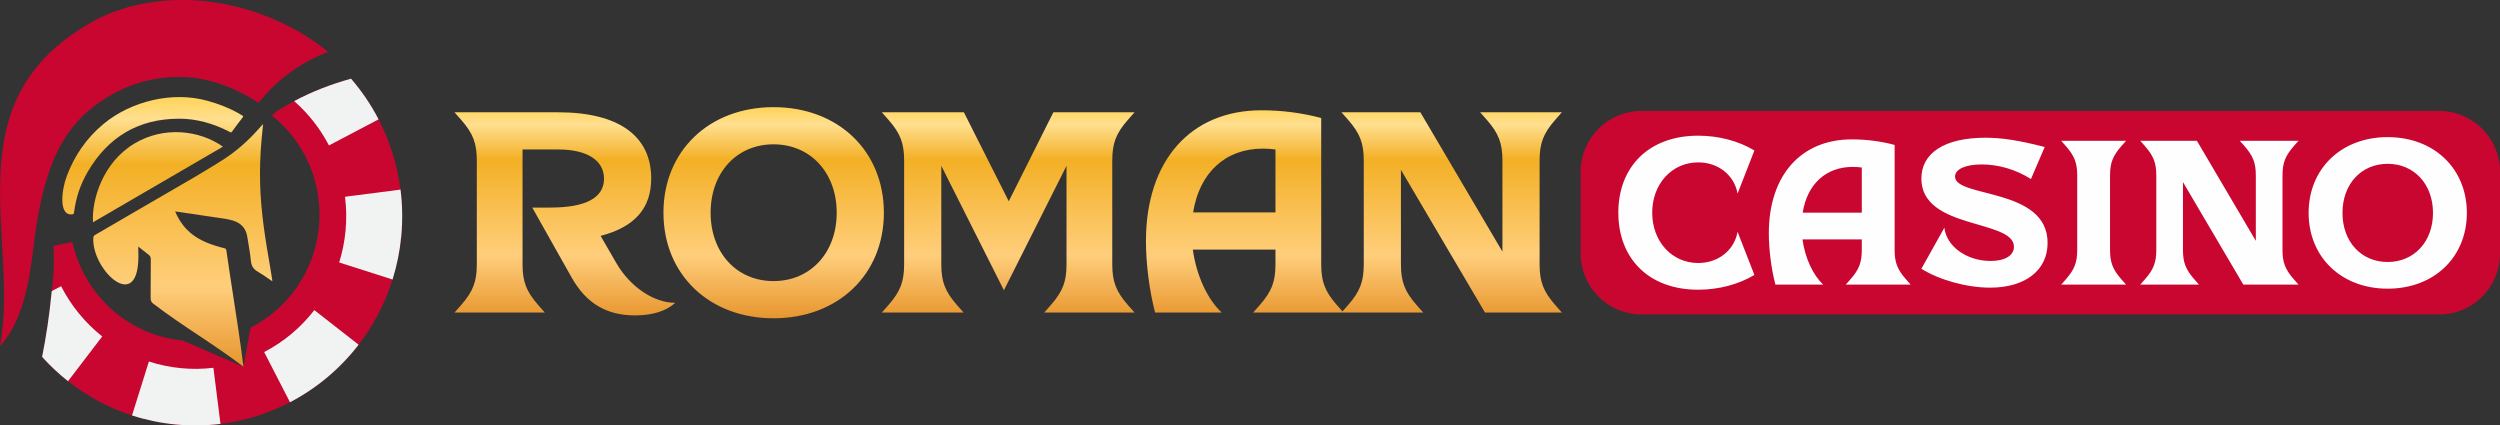
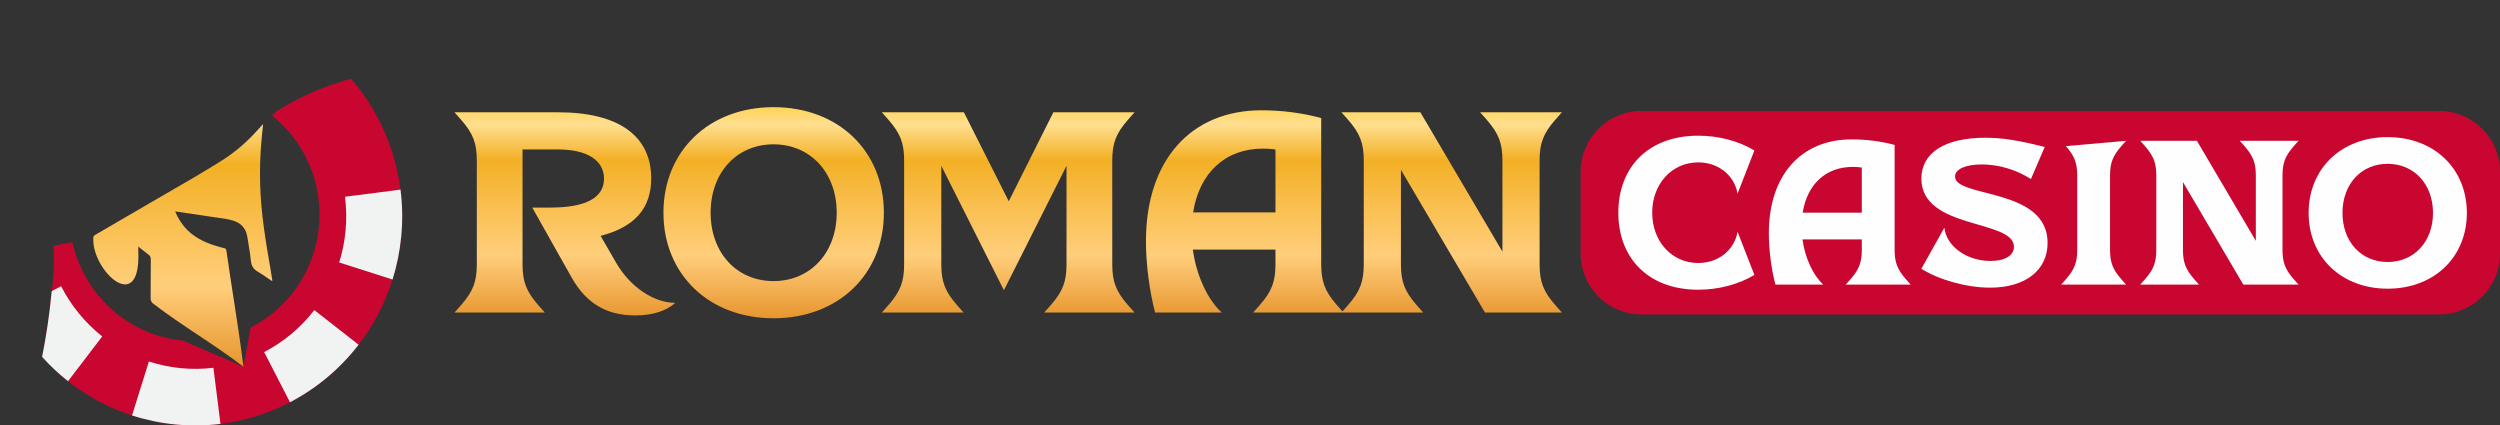
<svg xmlns="http://www.w3.org/2000/svg" fill="none" viewBox="0 0.47 182 30.97">
  <rect x="0" y="0.47" width="182" height="30.97" fill="#333333" stroke="none" />
  <path d="M29.21 17.664C29.107 18.756 28.89 19.811 28.576 20.819C28.031 22.565 27.185 24.166 26.106 25.565C24.762 27.308 23.053 28.739 21.11 29.753C19.553 30.567 17.845 31.108 16.05 31.328C14.987 31.461 13.896 31.478 12.786 31.371C11.684 31.265 10.622 31.041 9.61 30.714C7.896 30.16 6.325 29.307 4.952 28.22C4.273 27.684 3.643 27.092 3.066 26.45C3.349 25.04 3.603 23.393 3.749 21.827C3.902 20.692 3.969 19.536 3.89 18.373C4.202 18.296 4.747 18.194 5.271 18.095C6.103 21.883 9.268 24.869 13.295 25.258L17.723 27.17L18.244 24.321C20.946 22.946 22.911 20.24 23.22 16.973C23.524 13.746 22.14 10.749 19.798 8.877C19.916 8.769 20.034 8.663 20.151 8.559C21.84 7.499 23.615 6.732 25.554 6.199C26.333 7.101 27.007 8.094 27.56 9.159C28.377 10.729 28.927 12.458 29.156 14.273C29.296 15.377 29.319 16.511 29.21 17.664Z" fill="#C80630" />
  <path d="M16.052 31.329C14.989 31.461 13.897 31.478 12.787 31.372C11.685 31.265 10.623 31.042 9.611 30.714L10.838 26.787C11.582 27.029 12.363 27.194 13.174 27.272C13.977 27.35 14.767 27.338 15.536 27.245L16.051 31.329H16.052Z" fill="#F1F2F2" />
  <path d="M29.211 17.665C29.108 18.756 28.892 19.811 28.577 20.819L24.691 19.578C24.922 18.842 25.08 18.071 25.155 17.274C25.235 16.43 25.218 15.601 25.116 14.794L29.157 14.273C29.297 15.377 29.32 16.511 29.211 17.665Z" fill="#F1F2F2" />
  <path d="M26.107 25.564C24.763 27.308 23.054 28.739 21.111 29.753L19.23 26.1C20.652 25.362 21.901 24.317 22.883 23.046L26.107 25.564V25.564Z" fill="#F1F2F2" />
-   <path d="M27.561 9.159L23.947 11.058C23.31 9.831 22.449 8.736 21.416 7.829C22.725 7.135 24.093 6.601 25.555 6.199C26.334 7.101 27.009 8.094 27.561 9.159V9.159Z" fill="#F1F2F2" />
  <path d="M7.442 24.963L4.952 28.22C4.273 27.685 3.643 27.092 3.066 26.45C3.349 25.04 3.603 23.392 3.749 21.825L3.77 21.661L4.448 21.305C5.175 22.726 6.199 23.978 7.442 24.963H7.442Z" fill="#F1F2F2" />
-   <path d="M4.86 13.293C5.414 11.814 6.285 10.534 7.527 9.501C9.545 7.823 12.58 7.086 15.143 7.819C15.928 8.039 16.688 8.33 17.403 8.738C17.44 8.759 17.476 8.781 17.512 8.803C17.557 8.83 17.602 8.858 17.648 8.883C17.722 8.924 17.713 8.958 17.665 9.021C17.405 9.357 17.146 9.694 16.901 10.041C16.833 10.138 16.783 10.108 16.724 10.074C16.713 10.067 16.701 10.06 16.689 10.054C15.528 9.459 14.305 9.106 13.014 9.111C10.066 9.124 7.869 10.444 6.391 12.97C5.862 13.874 5.524 14.855 5.395 15.909C5.378 16.049 5.329 16.079 5.198 16.078C4.273 16.125 4.477 14.315 4.86 13.293Z" fill="url(#paint0_linear_16101_15190)" />
-   <path d="M16.229 11.148C13.067 12.988 9.921 14.818 6.771 16.65C6.666 15.013 7.484 12.284 9.807 10.907C11.95 9.638 14.533 9.948 16.229 11.148Z" fill="url(#paint1_linear_16101_15190)" />
  <path d="M19.501 20.726C19.604 20.797 19.707 20.869 19.811 20.938C19.814 20.931 19.817 20.924 19.819 20.919C19.823 20.91 19.826 20.903 19.825 20.897C19.813 20.82 19.801 20.742 19.79 20.665C19.754 20.432 19.718 20.199 19.677 19.967C19.324 17.95 18.995 15.93 18.938 13.876C18.907 12.786 18.946 11.698 19.044 10.612C19.066 10.361 19.091 10.111 19.117 9.86C19.128 9.749 19.14 9.638 19.151 9.527C19.146 9.527 19.142 9.527 19.138 9.527C19.133 9.526 19.129 9.526 19.127 9.527C19.11 9.546 19.093 9.565 19.075 9.584C18.972 9.697 18.869 9.809 18.767 9.923C18.011 10.769 17.164 11.512 16.209 12.118C14.852 12.977 13.462 13.778 12.071 14.579C11.392 14.97 10.713 15.361 10.038 15.759C9.002 16.369 7.961 16.972 6.921 17.574C6.832 17.626 6.797 17.685 6.794 17.785C6.652 20.149 10.279 23.559 10.068 18.72C10.068 18.665 10.068 18.609 10.068 18.543C10.068 18.506 10.068 18.466 10.068 18.42C10.15 18.486 10.229 18.549 10.306 18.611C10.486 18.757 10.654 18.892 10.826 19.019C10.942 19.106 10.977 19.206 10.977 19.347C10.974 19.759 10.973 20.17 10.973 20.582C10.972 21.114 10.971 21.646 10.966 22.177C10.965 22.351 11.012 22.465 11.151 22.572C12.264 23.424 13.358 24.153 14.453 24.882C15.537 25.604 16.621 26.327 17.724 27.169C17.499 25.376 17.248 23.755 16.991 22.098C16.823 21.007 16.651 19.901 16.483 18.72C16.469 18.62 16.431 18.558 16.326 18.535C16.174 18.503 16.024 18.46 15.875 18.416C15.039 18.174 14.253 17.834 13.624 17.201C13.246 16.821 12.97 16.373 12.755 15.879C12.764 15.877 12.771 15.874 12.777 15.872C12.787 15.869 12.794 15.867 12.801 15.868C13.053 15.905 13.306 15.942 13.558 15.978C14.212 16.073 14.866 16.168 15.519 16.27C15.642 16.289 15.766 16.306 15.889 16.323C16.25 16.372 16.611 16.421 16.96 16.528C17.541 16.707 17.91 17.087 18.004 17.712C18.033 17.907 18.066 18.101 18.099 18.294C18.165 18.682 18.23 19.069 18.266 19.459C18.302 19.84 18.458 20.076 18.782 20.258C19.03 20.398 19.265 20.562 19.501 20.726Z" fill="url(#paint2_linear_16101_15190)" />
-   <path d="M0 25.654C1.491 17.638 -3.762 7.576 7.18 1.809C9.864 0.51 12.926 0.199 15.888 0.685C18.672 1.142 21.368 2.301 23.584 4.005C23.664 4.067 23.741 4.133 23.819 4.197C23.834 4.21 23.844 4.227 23.867 4.256C23.314 4.473 22.779 4.714 22.267 5.004C20.959 5.743 19.836 6.704 18.89 7.875C18.797 7.99 18.751 7.92 18.685 7.875C17.305 6.951 15.525 6.266 13.872 6.107C11.991 5.961 10.204 6.291 8.529 7.146C5.358 8.764 3.946 11.187 3.124 14.516C2.788 15.877 2.576 17.297 2.501 17.94C2.188 20.622 1.769 23.65 0.08 25.578C0.063 25.596 0.043 25.613 0 25.654V25.654Z" fill="#C80630" />
  <path d="M33.088 23.224H39.665L39.186 22.683C38.312 21.683 38.041 20.975 38.041 19.704V11.352H40.643C42.745 11.352 43.973 12.144 43.973 13.477C43.973 14.872 42.641 15.581 40.06 15.581H38.749L41.621 20.683C42.704 22.599 44.202 23.432 46.242 23.432C47.574 23.432 48.552 23.078 49.156 22.516C47.595 22.516 45.867 21.35 44.868 19.621L43.724 17.642C46.2 16.997 47.408 15.643 47.408 13.456C47.408 10.352 45.014 8.645 40.643 8.645H33.088L33.567 9.186C34.441 10.186 34.712 10.894 34.712 12.165V19.704C34.712 20.975 34.441 21.683 33.567 22.683L33.088 23.224V23.224ZM56.312 8.27C51.629 8.27 48.299 11.456 48.299 15.955C48.299 20.454 51.629 23.641 56.312 23.641C61.016 23.641 64.346 20.454 64.346 15.955C64.346 11.456 61.016 8.27 56.312 8.27ZM56.312 20.933C53.627 20.933 51.733 18.871 51.733 15.955C51.733 13.04 53.627 10.977 56.312 10.977C58.997 10.977 60.912 13.039 60.912 15.955C60.912 18.871 58.997 20.933 56.312 20.933ZM64.197 23.224H70.15L69.671 22.683C68.797 21.683 68.526 20.975 68.526 19.704V12.54L73.085 21.6L77.643 12.54V19.704C77.643 20.975 77.372 21.683 76.498 22.683L76.019 23.224H82.596L82.117 22.683C81.243 21.683 80.973 20.975 80.973 19.704V12.165C80.973 10.894 81.243 10.186 82.117 9.186L82.596 8.645H76.685L73.438 15.122L70.171 8.645H64.197L64.676 9.186C65.55 10.186 65.821 10.894 65.821 12.165V19.704C65.821 20.975 65.55 21.683 64.676 22.683L64.197 23.224H64.197ZM96.184 9.061C94.769 8.686 93.332 8.499 91.834 8.499C86.672 8.499 83.425 12.165 83.425 18.017C83.425 19.683 83.675 21.641 84.091 23.224H88.941C87.9 22.266 87.089 20.496 86.839 18.642H92.854V19.704C92.854 20.975 92.583 21.683 91.709 22.683L91.23 23.224H97.807L97.328 22.683C96.454 21.683 96.184 20.975 96.184 19.704V9.061L96.184 9.061ZM86.859 15.934C87.317 13.039 89.211 11.29 91.938 11.29C92.229 11.29 92.541 11.31 92.854 11.352V15.934H86.859L86.859 15.934ZM97.658 23.224H103.611L103.132 22.683C102.258 21.683 101.988 20.975 101.988 19.704V12.831L108.107 23.224H113.705L113.227 22.683C112.353 21.683 112.082 20.975 112.082 19.704V12.165C112.082 10.894 112.353 10.186 113.227 9.186L113.705 8.645H107.753L108.232 9.186C109.106 10.186 109.377 10.894 109.377 12.165V18.788L103.403 8.645H97.658L98.137 9.186C99.011 10.186 99.282 10.894 99.282 12.165V19.704C99.282 20.975 99.011 21.683 98.137 22.683L97.658 23.224H97.658Z" fill="url(#paint3_linear_16101_15190)" />
  <path fill-rule="evenodd" clip-rule="evenodd" d="M119.488 8.547H177.585C180.014 8.547 182.001 10.535 182.001 12.966V18.943C182.001 21.373 180.014 23.362 177.585 23.362H119.488C117.059 23.362 115.072 21.373 115.072 18.943V12.966C115.072 10.535 117.059 8.547 119.488 8.547Z" fill="#C90630" />
-   <path d="M117.814 15.954C117.814 19.273 120.011 21.561 123.627 21.561C125.091 21.561 126.555 21.187 127.72 20.485L126.495 17.345C126.256 18.69 125.091 19.617 123.627 19.617C121.714 19.617 120.28 18.047 120.28 15.954C120.28 13.861 121.714 12.291 123.627 12.291C125.091 12.291 126.256 13.218 126.495 14.564L127.72 11.424C126.555 10.721 125.091 10.348 123.627 10.348C120.011 10.348 117.814 12.635 117.814 15.954V15.954ZM137.929 11.02C136.914 10.751 135.882 10.617 134.807 10.617C131.101 10.617 128.771 13.248 128.771 17.449C128.771 18.645 128.95 20.051 129.249 21.187H132.73C131.983 20.499 131.4 19.229 131.221 17.898H135.539V18.661C135.539 19.572 135.345 20.081 134.717 20.799L134.374 21.187H139.095L138.751 20.799C138.124 20.081 137.929 19.572 137.929 18.661V11.02ZM131.236 15.954C131.564 13.876 132.924 12.62 134.881 12.62C135.091 12.62 135.315 12.635 135.539 12.665V15.954H131.236ZM142.327 13.323C142.327 12.8 143.059 12.441 144.269 12.441C145.479 12.441 146.734 12.8 147.854 13.502L148.856 11.17C146.913 10.676 145.733 10.497 144.538 10.497C141.55 10.497 139.876 11.618 139.876 13.473C139.876 17.21 146.615 16.418 146.615 18.436C146.615 19.064 145.972 19.468 144.911 19.468C143.178 19.468 141.699 18.406 141.55 17.046L139.876 20.036C141.161 20.843 143.163 21.411 144.882 21.411C147.451 21.411 149.065 20.14 149.065 18.152C149.065 14.1 142.327 14.893 142.327 13.323L142.327 13.323ZM150.055 21.187H154.777L154.433 20.799C153.805 20.081 153.611 19.572 153.611 18.661V13.248C153.611 12.336 153.805 11.828 154.433 11.11L154.777 10.721H150.055L150.399 11.11C151.026 11.828 151.221 12.336 151.221 13.248V18.661C151.221 19.572 151.026 20.081 150.399 20.799L150.055 21.187ZM155.812 21.187H160.085L159.742 20.799C159.114 20.081 158.92 19.572 158.92 18.661V13.726L163.312 21.187H167.331L166.988 20.799C166.36 20.081 166.166 19.572 166.166 18.661V13.248C166.166 12.336 166.36 11.828 166.988 11.11L167.331 10.721H163.058L163.402 11.11C164.03 11.828 164.224 12.336 164.224 13.248V18.003L159.936 10.721H155.812L156.156 11.11C156.783 11.828 156.978 12.336 156.978 13.248V18.661C156.978 19.573 156.783 20.081 156.156 20.799L155.812 21.187L155.812 21.187ZM173.82 10.452C170.458 10.452 168.068 12.74 168.068 15.969C168.068 19.199 170.458 21.486 173.82 21.486C177.197 21.486 179.587 19.199 179.587 15.969C179.587 12.74 177.197 10.452 173.82 10.452ZM173.82 19.543C171.893 19.543 170.533 18.062 170.533 15.969C170.533 13.876 171.893 12.396 173.82 12.396C175.747 12.396 177.122 13.876 177.122 15.969C177.122 18.062 175.747 19.543 173.82 19.543Z" fill="#FEFEFE" />
+   <path d="M117.814 15.954C117.814 19.273 120.011 21.561 123.627 21.561C125.091 21.561 126.555 21.187 127.72 20.485L126.495 17.345C126.256 18.69 125.091 19.617 123.627 19.617C121.714 19.617 120.28 18.047 120.28 15.954C120.28 13.861 121.714 12.291 123.627 12.291C125.091 12.291 126.256 13.218 126.495 14.564L127.72 11.424C126.555 10.721 125.091 10.348 123.627 10.348C120.011 10.348 117.814 12.635 117.814 15.954V15.954ZM137.929 11.02C136.914 10.751 135.882 10.617 134.807 10.617C131.101 10.617 128.771 13.248 128.771 17.449C128.771 18.645 128.95 20.051 129.249 21.187H132.73C131.983 20.499 131.4 19.229 131.221 17.898H135.539V18.661C135.539 19.572 135.345 20.081 134.717 20.799L134.374 21.187H139.095L138.751 20.799C138.124 20.081 137.929 19.572 137.929 18.661V11.02ZM131.236 15.954C131.564 13.876 132.924 12.62 134.881 12.62C135.091 12.62 135.315 12.635 135.539 12.665V15.954H131.236ZM142.327 13.323C142.327 12.8 143.059 12.441 144.269 12.441C145.479 12.441 146.734 12.8 147.854 13.502L148.856 11.17C146.913 10.676 145.733 10.497 144.538 10.497C141.55 10.497 139.876 11.618 139.876 13.473C139.876 17.21 146.615 16.418 146.615 18.436C146.615 19.064 145.972 19.468 144.911 19.468C143.178 19.468 141.699 18.406 141.55 17.046L139.876 20.036C141.161 20.843 143.163 21.411 144.882 21.411C147.451 21.411 149.065 20.14 149.065 18.152C149.065 14.1 142.327 14.893 142.327 13.323L142.327 13.323ZM150.055 21.187H154.777L154.433 20.799C153.805 20.081 153.611 19.572 153.611 18.661V13.248C153.611 12.336 153.805 11.828 154.433 11.11L154.777 10.721L150.399 11.11C151.026 11.828 151.221 12.336 151.221 13.248V18.661C151.221 19.572 151.026 20.081 150.399 20.799L150.055 21.187ZM155.812 21.187H160.085L159.742 20.799C159.114 20.081 158.92 19.572 158.92 18.661V13.726L163.312 21.187H167.331L166.988 20.799C166.36 20.081 166.166 19.572 166.166 18.661V13.248C166.166 12.336 166.36 11.828 166.988 11.11L167.331 10.721H163.058L163.402 11.11C164.03 11.828 164.224 12.336 164.224 13.248V18.003L159.936 10.721H155.812L156.156 11.11C156.783 11.828 156.978 12.336 156.978 13.248V18.661C156.978 19.573 156.783 20.081 156.156 20.799L155.812 21.187L155.812 21.187ZM173.82 10.452C170.458 10.452 168.068 12.74 168.068 15.969C168.068 19.199 170.458 21.486 173.82 21.486C177.197 21.486 179.587 19.199 179.587 15.969C179.587 12.74 177.197 10.452 173.82 10.452ZM173.82 19.543C171.893 19.543 170.533 18.062 170.533 15.969C170.533 13.876 171.893 12.396 173.82 12.396C175.747 12.396 177.122 13.876 177.122 15.969C177.122 18.062 175.747 19.543 173.82 19.543Z" fill="#FEFEFE" />
  <defs>
    <linearGradient id="paint0_linear_16101_15190" x1="8.161" y1="29.168" x2="8.161" y2="6.382" gradientUnits="userSpaceOnUse">
      <stop stop-color="#DF8214" />
      <stop offset="0.345" stop-color="#FFCE7B" />
      <stop offset="0.735" stop-color="#F3B025" />
      <stop offset="0.879" stop-color="#FFDF8F" />
      <stop offset="1" stop-color="#FECA30" />
    </linearGradient>
    <linearGradient id="paint1_linear_16101_15190" x1="8.161" y1="29.168" x2="8.161" y2="6.382" gradientUnits="userSpaceOnUse">
      <stop stop-color="#DF8214" />
      <stop offset="0.345" stop-color="#FFCE7B" />
      <stop offset="0.735" stop-color="#F3B025" />
      <stop offset="0.879" stop-color="#FFDF8F" />
      <stop offset="1" stop-color="#FECA30" />
    </linearGradient>
    <linearGradient id="paint2_linear_16101_15190" x1="8.161" y1="29.168" x2="8.161" y2="6.382" gradientUnits="userSpaceOnUse">
      <stop stop-color="#DF8214" />
      <stop offset="0.345" stop-color="#FFCE7B" />
      <stop offset="0.735" stop-color="#F3B025" />
      <stop offset="0.879" stop-color="#FFDF8F" />
      <stop offset="1" stop-color="#FECA30" />
    </linearGradient>
    <linearGradient id="paint3_linear_16101_15190" x1="52.195" y1="25.206" x2="52.195" y2="7.366" gradientUnits="userSpaceOnUse">
      <stop stop-color="#DF8214" />
      <stop offset="0.345" stop-color="#FFCE7B" />
      <stop offset="0.735" stop-color="#F3B025" />
      <stop offset="0.879" stop-color="#FFDF8F" />
      <stop offset="1" stop-color="#FECA30" />
    </linearGradient>
  </defs>
</svg>